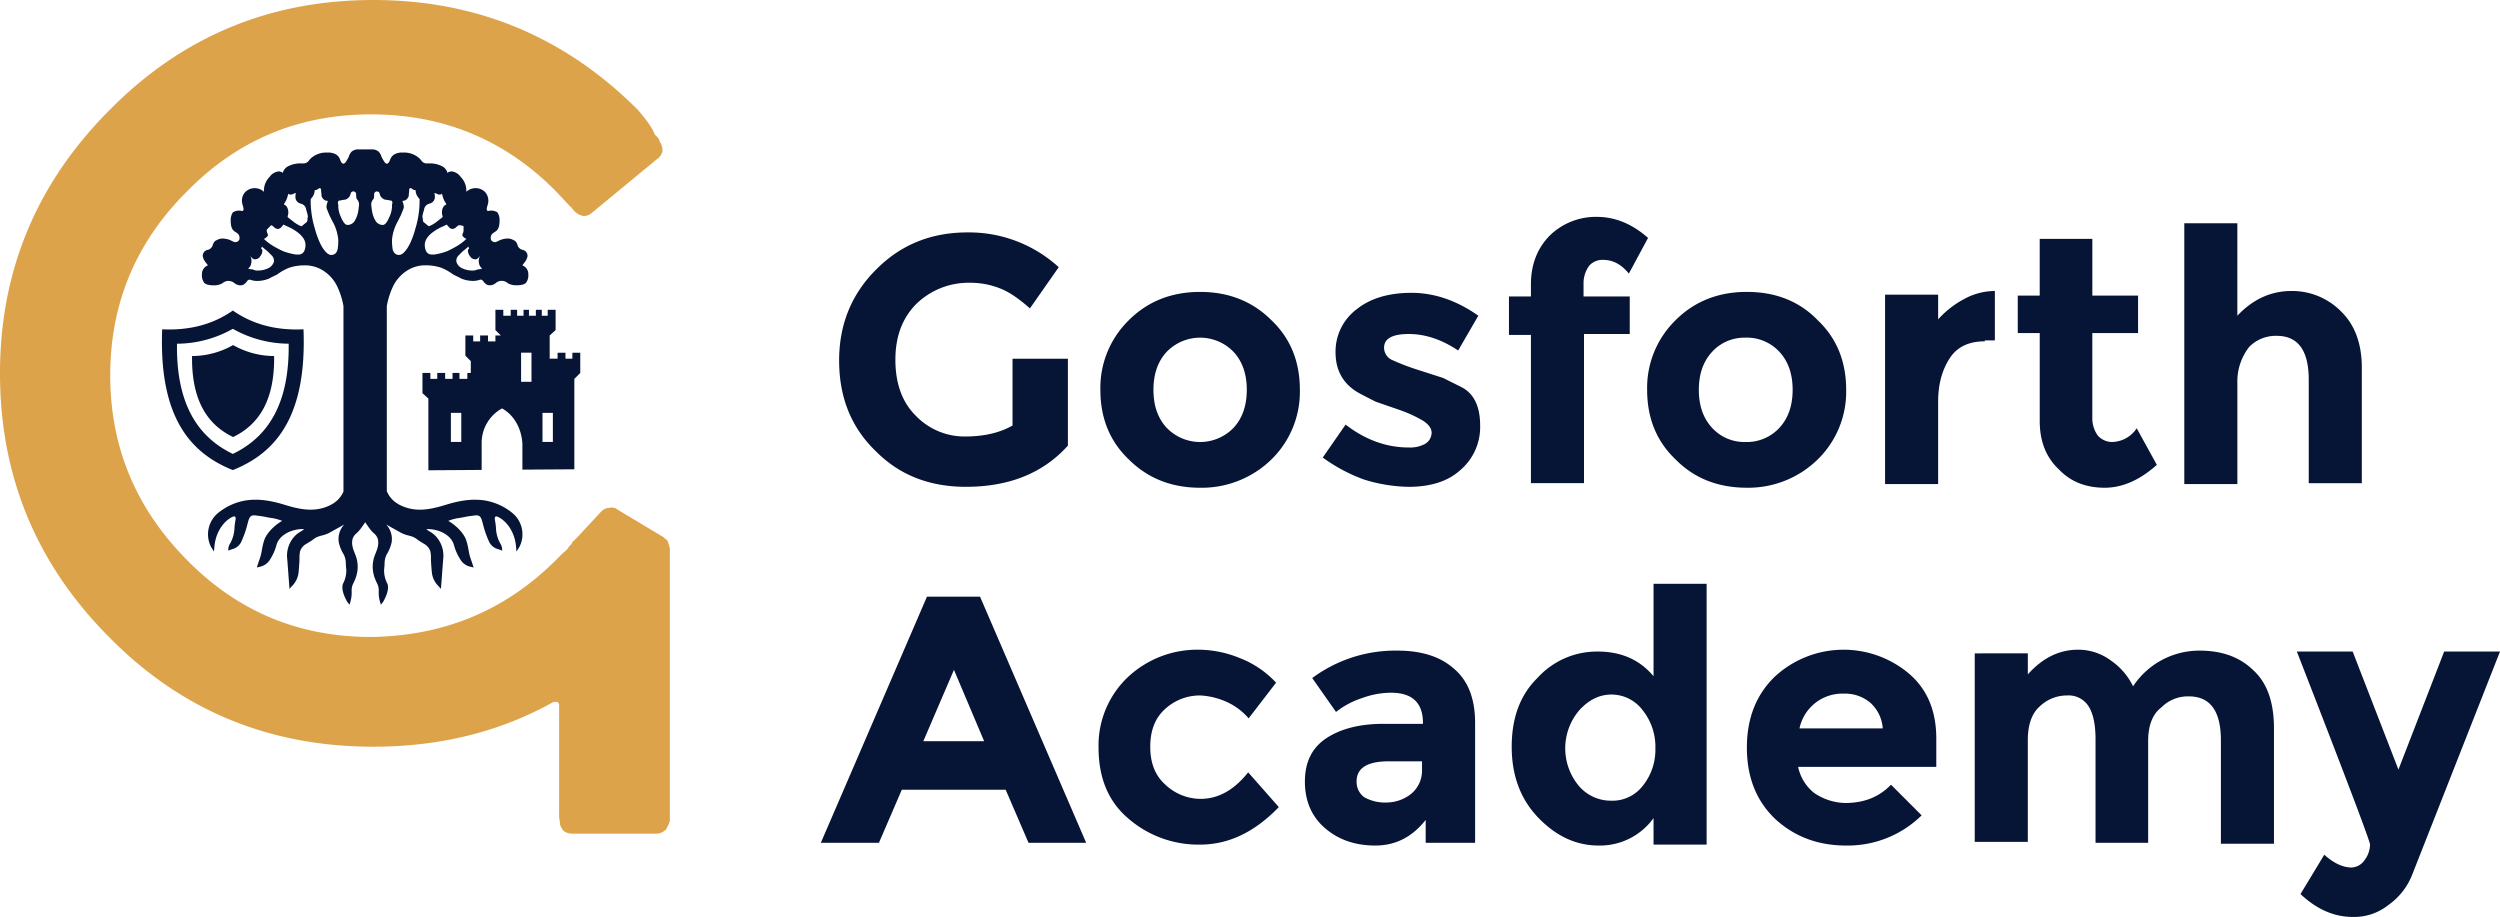
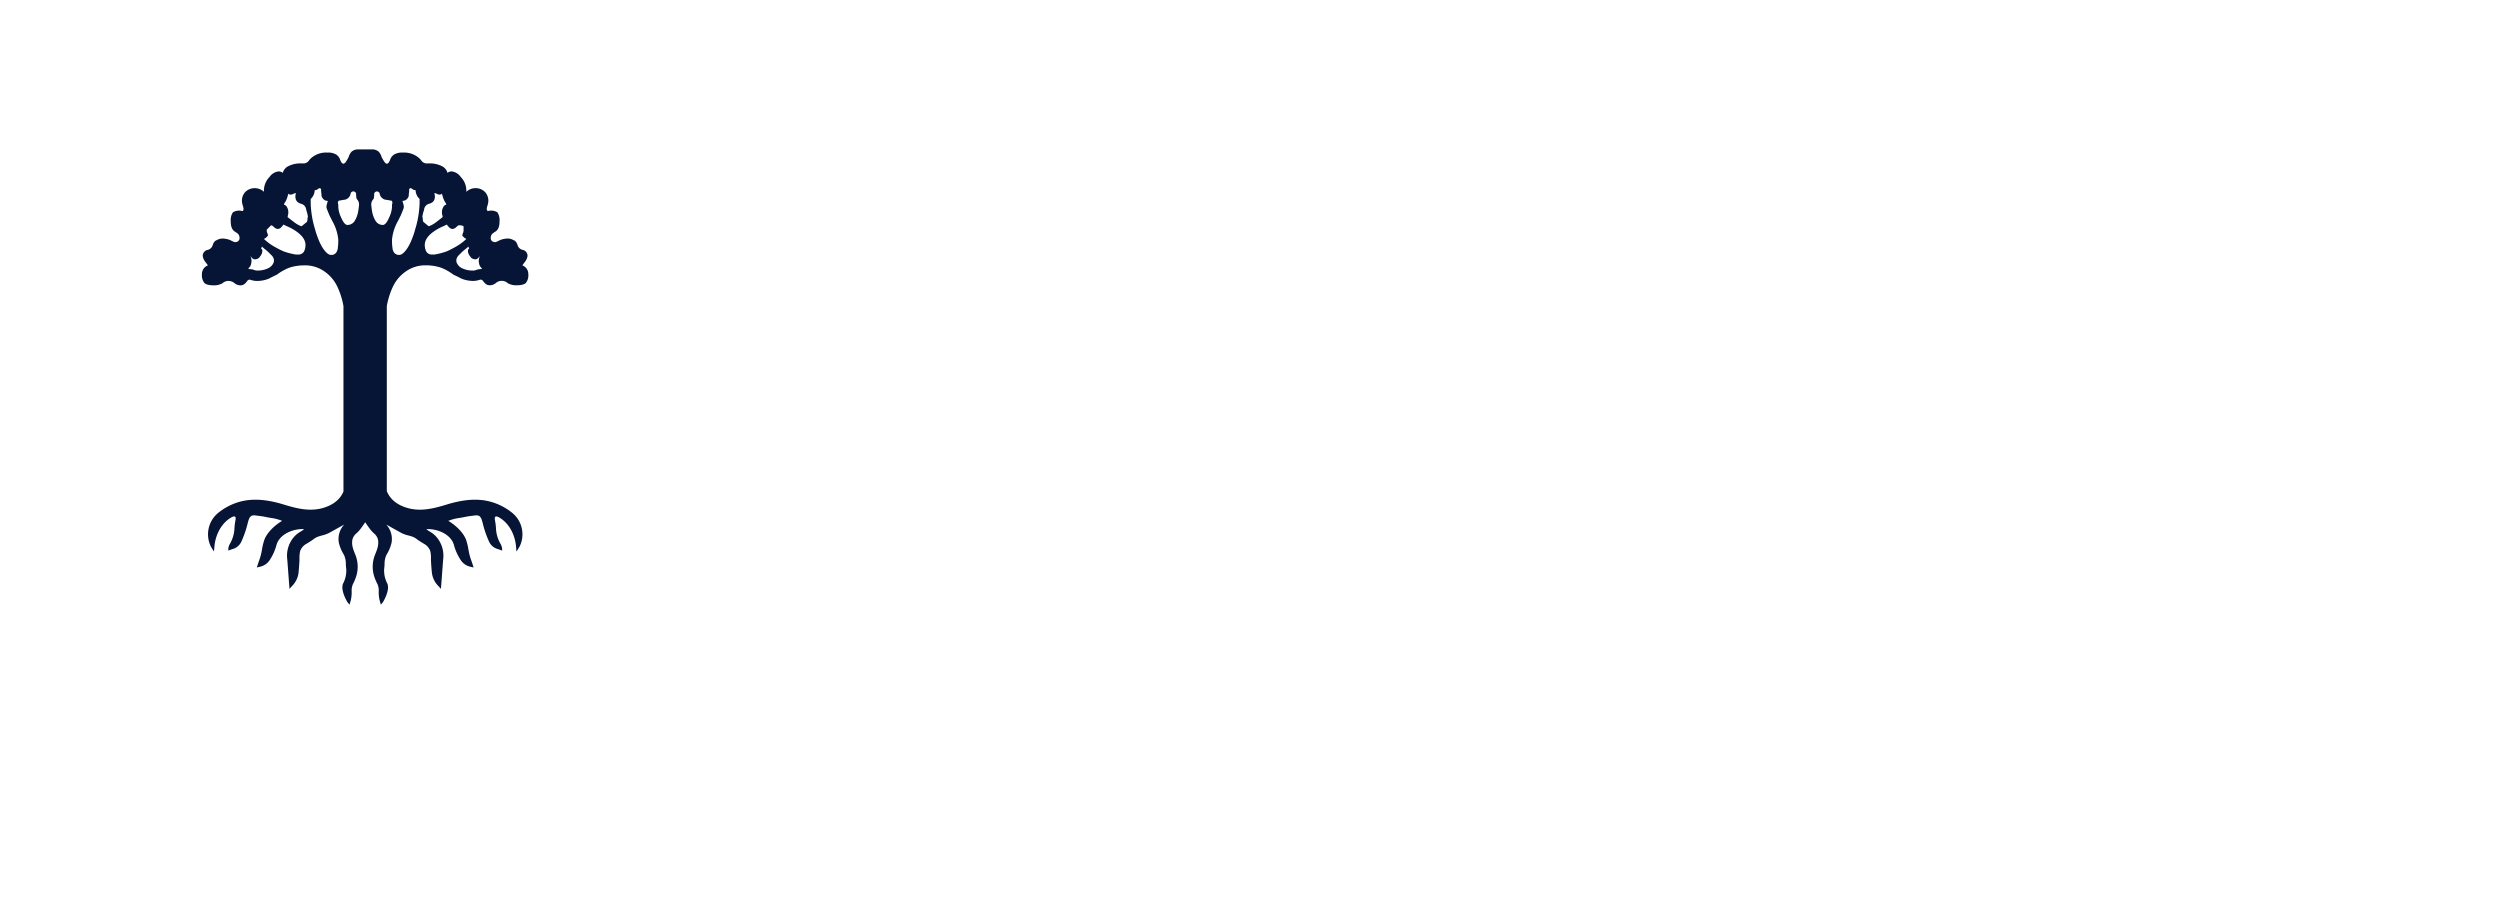
<svg xmlns="http://www.w3.org/2000/svg" width="817.964" height="300.002" viewBox="0 0 817.964 300.002">
  <g id="gosforth-academy-v2" transform="translate(-0.002 0.002)">
-     <path id="Path_3925" data-name="Path 3925" d="M717.58,186.65H699.316l-14.969,38.623L669.376,186.65H651.112q23.954,61.527,23.952,63.175a8.787,8.787,0,0,1-1.8,5.089,5.463,5.463,0,0,1-4.19,2.4q-4.343,0-8.983-4.192l-7.785,12.874q7.933,7.485,17.066,7.485a17.92,17.92,0,0,0,11.677-3.892,21.877,21.877,0,0,0,7.785-9.88Zm-98.2-.3a25.983,25.983,0,0,0-21.855,11.676,21.621,21.621,0,0,0-7.186-8.384,17.939,17.939,0,0,0-10.779-3.593q-9.282,0-16.467,8.085v-6.887H545.723v61.677h17.365V215.693q0-7.636,3.893-11.078a12.845,12.845,0,0,1,8.981-3.593A7.7,7.7,0,0,1,583,204.615q2.247,3.593,2.247,10.777v33.834H602.46V215.992q0-7.785,4.342-11.078a12.186,12.186,0,0,1,8.981-3.593q10.479,0,10.48,14.372v33.832h17.365V211.8q0-12.724-6.587-18.861-6.588-6.587-17.665-6.587M552.311,68.685a21,21,0,0,0-10.18,2.7,30.7,30.7,0,0,0-8.384,6.587V69.883H516.382V131.86h17.365V104.914q0-8.535,3.893-14.372,3.593-5.39,11.376-5.39v-.3h3.294V68.685m46.856,1.5H584.2V51.621H566.981V70.183H559.8V82.459h7.186V111.2q0,10.029,6.287,15.868,5.689,5.988,14.969,5.988,8.683,0,17.066-7.486L598.718,113.6a9.875,9.875,0,0,1-8.234,4.49,6.3,6.3,0,0,1-4.492-2.1,9.637,9.637,0,0,1-1.8-5.69V82.459h14.971V70.183m66.616,5.39a22.471,22.471,0,0,0-16.467-6.887q-10.029,0-17.665,8.085V46.53H614.286v85.33h17.365V98.626a18.308,18.308,0,0,1,3.893-11.677,12.187,12.187,0,0,1,8.981-3.593q10.479,0,10.48,14.372V131.56H672.37V93.837q0-11.677-6.587-18.264M480.453,194.734q-9.282,8.834-9.281,23.355t9.281,23.353q9.433,8.683,23.2,8.682a34.487,34.487,0,0,0,24.7-9.88l-10.03-10.03q-5.689,5.988-14.971,5.988a18.612,18.612,0,0,1-10.179-3.294,14.8,14.8,0,0,1-5.241-8.532h45.21v-9.281q0-13.622-8.981-21.258a33.153,33.153,0,0,0-43.713.9m7.935,17.066a14.316,14.316,0,0,1,14.521-11.376,12.755,12.755,0,0,1,8.682,2.994,12.437,12.437,0,0,1,4.042,8.382H488.388M458,164.495H440.633v30.239q-6.736-8.082-18.264-8.084a26.276,26.276,0,0,0-19.76,8.682q-8.384,8.235-8.384,22.456,0,14.073,8.534,23.054,8.832,9.282,19.91,9.281a21.592,21.592,0,0,0,17.964-8.983v8.684H458v-85.33m-41.617,41.318q4.64-5.09,10.479-5.091a12.751,12.751,0,0,1,10.179,5.091,19.12,19.12,0,0,1,4.192,12.574,18.685,18.685,0,0,1-4.192,12.275,12.486,12.486,0,0,1-10.179,4.791,13.8,13.8,0,0,1-10.629-4.791,19.185,19.185,0,0,1,.15-24.849M305.154,188.747a36.034,36.034,0,0,0-13.473-2.7,33.192,33.192,0,0,0-23.053,8.983,30.8,30.8,0,0,0-9.581,23.054q0,14.82,9.581,23.053a34.977,34.977,0,0,0,23.652,8.684q13.922,0,25.748-12.277L308,226.172q-6.884,8.683-15.568,8.682a16.9,16.9,0,0,1-11.677-4.791q-4.791-4.34-4.791-12.275t4.791-12.275a16.783,16.783,0,0,1,11.677-4.491,24.307,24.307,0,0,1,8.532,2.1,20.64,20.64,0,0,1,7.186,5.39l8.982-11.677a31.79,31.79,0,0,0-11.977-8.084m31.587,17.665a27.221,27.221,0,0,1,8.384-4.492,27.956,27.956,0,0,1,9.581-1.8q10.477,0,10.479,9.88v.3H352.31q-11.677,0-18.863,4.791-6.887,4.64-6.886,14.072,0,9.581,6.586,15.27t16.467,5.688q9.881,0,16.467-8.384v7.486H382.25V210q0-12.125-7.186-17.964-6.587-5.689-18.264-5.688a45.551,45.551,0,0,0-27.843,8.981l7.783,11.079m17.216,16.167h10.928v2.994a9.78,9.78,0,0,1-3.741,7.785,13.138,13.138,0,0,1-8.083,2.694,13.715,13.715,0,0,1-7.186-1.8,6.243,6.243,0,0,1-2.4-5.089q0-6.587,10.479-6.587M292.279,68.986q-14.07,0-23.353,9.281a30.94,30.94,0,0,0-9.281,22.754q0,13.922,9.281,22.756,9.282,9.28,23.353,9.281a32.641,32.641,0,0,0,23.353-9.281,30.943,30.943,0,0,0,9.283-22.756q0-13.922-9.283-22.754-9.28-9.282-23.353-9.281m11.078,19.76q4.192,4.642,4.192,12.275T303.357,113.3a15.2,15.2,0,0,1-22.155,0q-4.192-4.64-4.192-12.275T281.2,88.746a15.2,15.2,0,0,1,22.155,0m58.084-19.461q-11.227,0-17.964,5.39a17.3,17.3,0,0,0-6.886,14.072q0,8.535,6.886,12.874,1.2.75,6.287,3.294l7.785,2.694a42.173,42.173,0,0,1,7.785,3.593q2.695,1.8,2.694,3.892a4.344,4.344,0,0,1-2.1,3.593,10.277,10.277,0,0,1-5.39,1.2q-10.93,0-20.659-7.485L332.4,123.178a54.541,54.541,0,0,0,13.473,7.184,51.709,51.709,0,0,0,14.521,2.4q10.928,0,16.916-5.39A18.489,18.489,0,0,0,383.9,112.7q0-9.431-6.138-12.574l-5.987-2.994-8.384-2.694a73.507,73.507,0,0,1-8.534-3.294,4.461,4.461,0,0,1-2.394-3.892q0-4.491,8.084-4.492t16.167,5.39L383.3,76.771q-10.628-7.485-21.857-7.486M406.8,50.423q-6.288,6.285-6.287,16.167v3.892h-7.186V83.058h7.186v48.5h17.365v-48.8h14.969V70.482H417.729v-4.19a9.567,9.567,0,0,1,1.947-5.988,5.789,5.789,0,0,1,4.49-1.8q4.791,0,8.384,4.49l6.287-11.677q-7.785-6.887-16.766-6.886a21.662,21.662,0,0,0-15.27,5.988m64.371,18.562q-14.073,0-23.353,9.281a30.94,30.94,0,0,0-9.281,22.754q0,13.922,9.281,22.756,9.131,9.28,23.353,9.281a32.457,32.457,0,0,0,23.2-9.281,30.943,30.943,0,0,0,9.283-22.756q0-13.922-9.283-22.754-8.98-9.282-23.2-9.281m-.449,14.969a14.457,14.457,0,0,1,11.228,4.791q4.192,4.642,4.192,12.275T481.951,113.3a14.457,14.457,0,0,1-11.228,4.791,14.285,14.285,0,0,1-11.078-4.791q-4.192-4.64-4.192-12.275t4.192-12.275a14.285,14.285,0,0,1,11.078-4.791m-250.45,84.732H202.909l-34.731,80.54h19.011l7.486-17.366h33.982l7.485,17.366H255l-34.731-80.54m-18.562,47.3,10.03-23.353,9.88,23.353h-19.91m25-148.2q4.34,1.646,9.88,6.587L246.022,60.9a43.465,43.465,0,0,0-29.94-11.378q-17.663,0-29.64,11.977-12.276,12.125-12.275,29.94,0,18.114,11.975,29.64,11.526,11.677,29.491,11.677,21.257,0,33.383-13.473V90.843H230.9V112.7q-6.288,3.593-15.57,3.593a22.132,22.132,0,0,1-16.167-6.886q-6.587-6.587-6.587-18.264,0-11.378,6.886-18.264a24.524,24.524,0,0,1,17.366-6.886,26.37,26.37,0,0,1,9.88,1.8" transform="translate(100.385 26.523)" fill="#061435" />
-     <path id="Path_3926" data-name="Path 3926" d="M36.078,122.754q0-35.181,25.148-60.179,24.7-25.151,60.179-25.15,35.631,0,60.479,25.15l4.494,4.789c0,.2.147.3.447.3a8.509,8.509,0,0,0,1.5,1.8,5.892,5.892,0,0,0,2.545,1.2,4.062,4.062,0,0,0,2.994-1.2L215.268,51.8a.265.265,0,0,0,.3-.3,3.451,3.451,0,0,0,1.2-2.4,5.722,5.722,0,0,0-1.046-2.994v-.3a3.087,3.087,0,0,0-.9-1.2l-.6-.6q-.9-2.695-5.538-8.084Q172.754,0,122.154,0,71.406,0,35.926,35.928,0,71.855,0,122.155q0,50.6,35.925,86.526,35.183,35.631,86.228,35.63,32.785,0,58.983-14.671h.9c.4,0,.6.1.6.3a1.222,1.222,0,0,1,.3.9v35.03a12.052,12.052,0,0,0,.3,3.293v.6a5.293,5.293,0,0,0,1.2,2.1,4.826,4.826,0,0,0,2.694.9h27.545a4.063,4.063,0,0,0,2.994-1.2.265.265,0,0,0,.3-.3,11.743,11.743,0,0,0,1.2-2.7V179.34q-.45-1.495-.6-2.1a3.468,3.468,0,0,0-1.2-1.2l-.3-.3L202.1,166.766a2.867,2.867,0,0,0-2.694-.6,3.725,3.725,0,0,0-2.7,1.2l-7.785,8.384a2077.212,2077.212,0,0,0-.6.6l-1.2,1.2v.3l-.9.9a.265.265,0,0,1-.3.3v.3l-1.2,1.2-.45.3-2.4,2.4q-24.7,24.7-60.479,25.15-35.478,0-60.179-25.15-25.146-25.3-25.148-60.479" transform="translate(0.001 -0.001)" fill="#dda34a" />
-     <path id="Path_3927" data-name="Path 3927" d="M136.251,115.654V86.068l1.937-1.935V77.517h-2.582v1.937h-2.258V77.517h-2.582v1.937h-2.582V71.87l1.937-1.774V63.48h-2.582v1.937H125.6V63.48h-1.937v1.937h-2.258V63.48h-1.774v1.937h-2.1V63.48h-2.1v1.937h-2.421V63.48h-2.581V70.1l1.774,1.774h-1.774v1.937h-2.421V71.87h-2.581v1.937h-2.26V71.87H100.6v6.616l1.774,1.774v3.872h-1.129v1.935H98.659V84.133H96.4v1.935H93.98V84.133H91.4v1.935H89.14V84.133H86.559v6.614l1.935,1.774v23.455l17.433-.118v-9.213a12.877,12.877,0,0,1,6.665-10.913c4.264,2.331,6.485,7.167,6.664,11.664v8.371Zm-10.42-18.465h3.4v9.522h-3.4Zm-26.572,9.522h-3.4V97.189h3.4Zm19.57-29.206h3.4v9.522h-3.4Z" transform="translate(51.667 37.891)" fill="#061435" />
    <path id="Path_3928" data-name="Path 3928" d="M138.487,150.959c3.119,1.705,5.286,5.38,5.656,9.591l.145,1.658.979-1.579a9.043,9.043,0,0,0-2.157-10.923,19.223,19.223,0,0,0-9.294-4.249c-3.652-.551-7.609-.112-12.457,1.378-4.109,1.26-8.489,2.381-12.9,1.046-3.323-1-5.484-2.8-6.6-5.45V81.881A25.288,25.288,0,0,1,103.82,75.6a12.624,12.624,0,0,1,4.316-5.1,10.949,10.949,0,0,1,6.539-1.961,15.6,15.6,0,0,1,4.971.784,16.7,16.7,0,0,1,3.4,1.832,2.057,2.057,0,0,1,.524.391q1.777.831,2.482,1.23l.286.139a10.435,10.435,0,0,0,3.772.725,6.754,6.754,0,0,0,2.132-.361.921.921,0,0,1,1.051.3,5.579,5.579,0,0,0,1,1.1,2.117,2.117,0,0,0,1.308.393,3.144,3.144,0,0,0,1.832-.655,2.963,2.963,0,0,1,4.054,0,5.56,5.56,0,0,0,2.747.655q2.355,0,3.14-.786a4.061,4.061,0,0,0,.784-2.878A3.017,3.017,0,0,0,146.2,68.54l.786-1.048a4.1,4.1,0,0,0,.915-1.961,1.983,1.983,0,0,0-1.7-2.068,2.226,2.226,0,0,1-1.568-1.573,3.13,3.13,0,0,0-.66-1.2,1.652,1.652,0,0,0-.655-.393,3.72,3.72,0,0,0-2.092-.522,7.255,7.255,0,0,0-2.354.522,9.582,9.582,0,0,1-1.439.655,1.867,1.867,0,0,1-1.048-.262,1.243,1.243,0,0,1-.522-1.046,1.946,1.946,0,0,1,.522-1.439,9.313,9.313,0,0,1,.917-.655q1.437-.783,1.439-3.4a4.646,4.646,0,0,0-.655-2.878l-.131-.131a3.876,3.876,0,0,0-2.876-.393h-.262l-.131-.131a1.442,1.442,0,0,1-.131-.653,7.608,7.608,0,0,1,.262-1.046,5.582,5.582,0,0,0,.262-1.309,4.218,4.218,0,0,0-.917-2.876,4.3,4.3,0,0,0-3.532-1.439,4.422,4.422,0,0,0-2.747,1.177V44.08a6.349,6.349,0,0,0-1.83-4.447,4.245,4.245,0,0,0-3.009-1.83,3.012,3.012,0,0,0-1.046.26l-.262.262a3.545,3.545,0,0,0-1.57-2.092,8.827,8.827,0,0,0-4.447-1.048q-.381,0-.709.014a2.132,2.132,0,0,1-1.8-.869,5.5,5.5,0,0,0-.893-.976,7.41,7.41,0,0,0-5.231-1.7,5.017,5.017,0,0,0-2.879.653,3.383,3.383,0,0,0-1.177,1.439,4.3,4.3,0,0,1-.653,1.309,1.514,1.514,0,0,0-.393.26,1.22,1.22,0,0,1-.915-.653,11.466,11.466,0,0,1-.917-1.57,4.356,4.356,0,0,0-.915-1.7,3.2,3.2,0,0,0-2.352-.784H92.65a3.2,3.2,0,0,0-2.352.784,4.377,4.377,0,0,0-.915,1.7,11.425,11.425,0,0,1-.915,1.57,1.223,1.223,0,0,1-.917.653,1.5,1.5,0,0,0-.391-.26,4.3,4.3,0,0,1-.655-1.309,3.371,3.371,0,0,0-1.177-1.439,5.011,5.011,0,0,0-2.878-.653,7.4,7.4,0,0,0-5.231,1.7,5.446,5.446,0,0,0-.893.976,2.135,2.135,0,0,1-1.8.869q-.326-.014-.709-.014a8.832,8.832,0,0,0-4.447,1.048,3.551,3.551,0,0,0-1.57,2.092c-.086-.088-.174-.174-.26-.262a3.02,3.02,0,0,0-1.046-.26,4.245,4.245,0,0,0-3.009,1.83,6.344,6.344,0,0,0-1.832,4.447v.393A4.419,4.419,0,0,0,58.908,43.3a4.3,4.3,0,0,0-3.532,1.439,4.218,4.218,0,0,0-.915,2.876,5.581,5.581,0,0,0,.262,1.309,7.893,7.893,0,0,1,.262,1.046,1.463,1.463,0,0,1-.131.653l-.131.131H54.46a3.88,3.88,0,0,0-2.878.393l-.131.131a4.648,4.648,0,0,0-.653,2.878q0,2.616,1.439,3.4a9.42,9.42,0,0,1,.915.655,1.947,1.947,0,0,1,.524,1.439,1.245,1.245,0,0,1-.524,1.046,1.862,1.862,0,0,1-1.046.262,9.5,9.5,0,0,1-1.439-.655,7.264,7.264,0,0,0-2.355-.522,3.72,3.72,0,0,0-2.092.522,1.663,1.663,0,0,0-.655.393,3.129,3.129,0,0,0-.66,1.2,2.223,2.223,0,0,1-1.568,1.573,1.983,1.983,0,0,0-1.7,2.068,4.087,4.087,0,0,0,.917,1.961c.26.35.522.7.784,1.048a3.017,3.017,0,0,0-1.963,2.876,4.053,4.053,0,0,0,.786,2.878q.786.786,3.139.786a5.568,5.568,0,0,0,2.747-.655,3.169,3.169,0,0,1,1.7-.784,3.2,3.2,0,0,1,2.355.784,3.135,3.135,0,0,0,1.83.655,2.122,2.122,0,0,0,1.309-.393,5.631,5.631,0,0,0,1-1.1.922.922,0,0,1,1.052-.3,6.737,6.737,0,0,0,2.132.361,10.433,10.433,0,0,0,3.77-.725l.287-.139q.7-.4,2.482-1.23a2,2,0,0,1,.524-.391,16.615,16.615,0,0,1,3.4-1.832,15.594,15.594,0,0,1,4.97-.784A10.958,10.958,0,0,1,81.4,70.5a12.623,12.623,0,0,1,4.316,5.1,25.29,25.29,0,0,1,1.961,6.279v60.693c-1.131,2.566-3.274,4.321-6.535,5.306-4.415,1.335-8.8.214-12.9-1.046-4.848-1.49-8.808-1.926-12.457-1.378a19.219,19.219,0,0,0-9.292,4.249,9.054,9.054,0,0,0-2.129,10.979l.952,1.5.144-1.638c.367-4.211,2.534-7.885,5.655-9.591.647-.351.926-.273,1.094-.168.211.133.256.549.129,1.174a20.488,20.488,0,0,0-.319,2.491,11.072,11.072,0,0,1-1.241,4.757c-.032.07-.088.171-.153.286a4.128,4.128,0,0,0-.6,1.543l-.042.843,1.246-.462a4.468,4.468,0,0,0,2.97-2.317,33.108,33.108,0,0,0,2.141-6.169l.179-.642c.466-1.675,1.032-2.1,2.469-1.907l.778.1c.786.1,1.6.2,2.375.369.57.126,1.148.224,1.728.323a14.823,14.823,0,0,1,3.754.974c-2.311,1.309-4.942,3.788-5.822,6.177a19.624,19.624,0,0,0-.778,3.2c-.094.5-.185,1-.3,1.495a17.051,17.051,0,0,1-.61,2.02c-.137.393-.294.845-.481,1.416l-.307.945.966-.233a5.057,5.057,0,0,0,3.347-2.339,16.918,16.918,0,0,0,2.087-4.644c.953-3.8,5.723-5.546,9.08-5.334a7.567,7.567,0,0,1-1.145.808,8.245,8.245,0,0,0-2.116,1.689,9.341,9.341,0,0,0-2.253,7.382l.728,9.661.869-.958a7.41,7.41,0,0,0,2.063-4.083c.126-1.131.224-2.347.308-3.833.021-.35.024-.714.029-1.084a9.361,9.361,0,0,1,.228-2.427,4.314,4.314,0,0,1,2.02-2.335c.248-.161.5-.315.752-.468.347-.211.695-.422,1.03-.652.171-.118.332-.236.493-.356a5.914,5.914,0,0,1,1.164-.731,12.531,12.531,0,0,1,1.675-.537,10.325,10.325,0,0,0,2.41-.878c1.749-.976,3.609-2.007,4.871-2.707-.049.05-.1.1-.142.149a6.993,6.993,0,0,0-1.637,5.72,12.779,12.779,0,0,0,1.61,3.924l.083.152a6.906,6.906,0,0,1,.61,3.005c.029.529.061,1.064.137,1.606a9.119,9.119,0,0,1-1.046,4.775c-.944,2.25,1.429,6.071,1.456,6.1l.664.786.292-.987a10.621,10.621,0,0,0,.4-3.307c0-.144,0-.267,0-.369a4.843,4.843,0,0,1,.6-2.411,15.058,15.058,0,0,0,.62-1.434,10.477,10.477,0,0,0-.011-7.822l-.085-.211c-.653-1.64-1.218-3.056-.862-4.819a3.978,3.978,0,0,1,1.393-2.046,11.394,11.394,0,0,0,.888-.929c.586-.715,1.113-1.488,1.621-2.234.089-.129.179-.26.267-.39l.259.378c.511.751,1.04,1.527,1.63,2.245a11.4,11.4,0,0,0,.888.931,3.968,3.968,0,0,1,1.391,2.044c.356,1.765-.211,3.181-.866,4.823l-.081.206a10.489,10.489,0,0,0-.011,7.823,14.659,14.659,0,0,0,.62,1.434,4.843,4.843,0,0,1,.6,2.411c0,.1,0,.225,0,.367a10.642,10.642,0,0,0,.406,3.309l.292.987.664-.786c.027-.032,2.4-3.853,1.456-6.1a9.1,9.1,0,0,1-1.044-4.775c.077-.541.107-1.078.136-1.6a6.887,6.887,0,0,1,.61-3.009l.083-.152a12.781,12.781,0,0,0,1.61-3.924,6.989,6.989,0,0,0-1.638-5.72c-.043-.048-.091-.1-.141-.149,1.262.7,3.122,1.731,4.871,2.707a10.325,10.325,0,0,0,2.41.878,12.533,12.533,0,0,1,1.675.537,6.021,6.021,0,0,1,1.163.73c.161.12.326.24.5.358.335.23.682.441,1.027.65.254.153.508.307.757.47a4.312,4.312,0,0,1,2.018,2.335,9.355,9.355,0,0,1,.23,2.426c0,.37.006.736.027,1.086.083,1.471.182,2.689.31,3.833a7.39,7.39,0,0,0,2.062,4.083l.869.958.728-9.645a9.36,9.36,0,0,0-2.253-7.4,8.2,8.2,0,0,0-2.116-1.689,7.5,7.5,0,0,1-1.14-.8c3.355-.216,8.123,1.539,9.075,5.33a16.954,16.954,0,0,0,2.087,4.645,5.061,5.061,0,0,0,3.346,2.338l.968.233-.308-.945c-.185-.568-.342-1.019-.476-1.412a17,17,0,0,1-.612-2.023c-.112-.493-.2-.993-.3-1.495a19.655,19.655,0,0,0-.782-3.2c-.88-2.391-3.512-4.871-5.822-6.177a14.687,14.687,0,0,1,3.756-.974c.58-.1,1.158-.2,1.728-.323.774-.172,1.59-.271,2.378-.369l.775-.1c1.445-.2,2,.233,2.469,1.905l.177.642a33.122,33.122,0,0,0,2.143,6.17,4.467,4.467,0,0,0,2.97,2.317l1.246.462-.042-.843a4.155,4.155,0,0,0-.6-1.543c-.065-.115-.121-.216-.163-.305a11.066,11.066,0,0,1-1.231-4.738,20.154,20.154,0,0,0-.318-2.491c-.128-.624-.081-1.041.128-1.174.166-.105.447-.187,1.094.168M128.54,62.392a5.137,5.137,0,0,0,.262.655c-.088.086-.174.174-.262.26a.533.533,0,0,0-.131.393,2.776,2.776,0,0,0,.655,1.832,1.542,1.542,0,0,1,.262.391,2.139,2.139,0,0,0,1.568.655,1.274,1.274,0,0,0,.655-.262,1.737,1.737,0,0,0,.653-.784v.262a3.47,3.47,0,0,0-.129,2.223,2.261,2.261,0,0,0,.848,1.436c-.011.094-.024.19-.029.287-.3.021-.615.053-.95.109h-.262a5.569,5.569,0,0,1-1.308.391h-.262a7.627,7.627,0,0,1-3.4-.653,3.494,3.494,0,0,1-2.092-2.224v-.653a2.5,2.5,0,0,1,.915-1.57,14.656,14.656,0,0,1,1.963-1.832,9.74,9.74,0,0,0,1.046-.915m-6.148-6.148a1.618,1.618,0,0,0,.917.393,1.883,1.883,0,0,0,1.308-.653l.653-.524a3.09,3.09,0,0,1,1.7.262v1.439a2.133,2.133,0,0,1-.131.653.375.375,0,0,1-.131.262,2.5,2.5,0,0,0-.129.784c.174.176.391.393.653.655a6.673,6.673,0,0,0,.653.393,18.052,18.052,0,0,1-4.055,2.878q-1.145.635-2.29,1.148c-.043.019-.089.038-.136.054a21.332,21.332,0,0,1-3.983,1.02h-.915a2.018,2.018,0,0,1-1.832-1.177,4.924,4.924,0,0,1-.393-1.963q0-2.484,3.4-4.708a16.084,16.084,0,0,1,2.747-1.439l1.046-.524a9.766,9.766,0,0,0,.915,1.046m-8.387-5.7a1.048,1.048,0,0,0,.026-.107c.019-.11.038-.227.062-.35a2.208,2.208,0,0,1,1.664-1.705,3.031,3.031,0,0,0,.358-.117q1.962-.786,1.308-3.4a3.662,3.662,0,0,1,.784.262,2,2,0,0,0,.786.262,1.268,1.268,0,0,0,.915-.262V45a10.073,10.073,0,0,0,.524,1.832,4.878,4.878,0,0,0,.524,1.046,2.878,2.878,0,0,1,.391.786,1.528,1.528,0,0,0-1.046.915,2.994,2.994,0,0,0-.393,1.57V51.8a.372.372,0,0,1,.131.26,1.471,1.471,0,0,0,.131.655q-.783.654-1.832,1.439a9.848,9.848,0,0,1-2.616,1.57l-.249-.037-1.688-1.4a4.689,4.689,0,0,1-.155-.661v-.522a2.112,2.112,0,0,1-.131-.524,10.708,10.708,0,0,1,.506-2.038M64.925,67.362a3.492,3.492,0,0,1-2.094,2.224,7.62,7.62,0,0,1-3.4.653h-.262a5.547,5.547,0,0,1-1.308-.391H57.6c-.337-.056-.648-.088-.952-.109a2.837,2.837,0,0,0-.029-.287,2.262,2.262,0,0,0,.85-1.436,3.467,3.467,0,0,0-.131-2.223v-.262a1.743,1.743,0,0,0,.655.784,1.27,1.27,0,0,0,.653.262,2.142,2.142,0,0,0,1.57-.655,1.5,1.5,0,0,1,.262-.391A2.775,2.775,0,0,0,61.13,63.7.533.533,0,0,0,61,63.307l-.26-.26a5.165,5.165,0,0,0,.26-.655,9.752,9.752,0,0,0,1.048.915,14.5,14.5,0,0,1,1.961,1.832,2.508,2.508,0,0,1,.917,1.57Zm9.939-3.531a2.017,2.017,0,0,1-1.83,1.177h-.917a21.363,21.363,0,0,1-3.983-1.02c-.046-.016-.091-.035-.136-.054q-1.145-.513-2.29-1.148a18.125,18.125,0,0,1-4.055-2.878,6.667,6.667,0,0,0,.655-.393c.26-.262.479-.479.653-.655a2.455,2.455,0,0,0-.131-.784.381.381,0,0,1-.131-.262,2.181,2.181,0,0,1-.131-.653v-.27l1.4-1.428c.1,0,.2,0,.3,0l.655.524a1.883,1.883,0,0,0,1.308.653,1.618,1.618,0,0,0,.915-.393,9.762,9.762,0,0,0,.915-1.046l1.048.524a16.064,16.064,0,0,1,2.745,1.439q3.4,2.223,3.4,4.708a4.923,4.923,0,0,1-.393,1.963m1.048-10.725v.522a4.916,4.916,0,0,1-.155.661l-1.688,1.4-.251.037a9.848,9.848,0,0,1-2.616-1.57q-1.047-.786-1.832-1.439a1.449,1.449,0,0,0,.131-.655.379.379,0,0,1,.131-.26v-.655a3.009,3.009,0,0,0-.391-1.57,1.53,1.53,0,0,0-1.048-.915,2.856,2.856,0,0,1,.393-.786,4.969,4.969,0,0,0,.524-1.046A10.054,10.054,0,0,0,69.632,45v.131a1.276,1.276,0,0,0,.917.262,1.992,1.992,0,0,0,.784-.262,3.692,3.692,0,0,1,.784-.262q-.652,2.618,1.309,3.4a3.006,3.006,0,0,0,.356.117,2.21,2.21,0,0,1,1.666,1.705c.022.123.043.24.061.35a.745.745,0,0,0,.027.107,10.709,10.709,0,0,1,.506,2.038,2.19,2.19,0,0,1-.131.524m9.81,10.463a.375.375,0,0,0-.131.262,1.962,1.962,0,0,1-2.97.961q-2.029-1.511-3.569-5.932a19.011,19.011,0,0,1-.655-2.092,31,31,0,0,1-1.308-6.539,21.168,21.168,0,0,1-.131-2.355V46.827a4.061,4.061,0,0,0,1.308-2.878,1.6,1.6,0,0,0,.915-.262,1.9,1.9,0,0,1,.655-.391.539.539,0,0,1,.393.129.116.116,0,0,0,.129.133,9.041,9.041,0,0,0,.131,1.7v.524a2.414,2.414,0,0,0,1.309,1.57h.26a1.182,1.182,0,0,0,.524.131,9.507,9.507,0,0,0-.438,1.546,1.934,1.934,0,0,0,.112,1.062q.338.874.822,2.038c.019.042.038.081.056.123q.383.764.886,1.771a15.126,15.126,0,0,1,1.963,6.146,17.964,17.964,0,0,1-.262,3.4m6.8-12.818a8.9,8.9,0,0,1-1.177,3.27,2.77,2.77,0,0,1-2.355,1.308q-1.044,0-2.092-2.485a9.035,9.035,0,0,1-.915-3.4v-.784A2.141,2.141,0,0,1,85.852,48a.768.768,0,0,1,.391-.653h.262a14.461,14.461,0,0,1,1.439-.262h.131A2.458,2.458,0,0,0,90.031,45a.921.921,0,0,1,1.8.324,2.967,2.967,0,0,0,.035.717,1.434,1.434,0,0,0,.262.915,2.416,2.416,0,0,1,.652,1.733c-.109,1.057-.2,1.744-.259,2.06m13,3.27q.5-1.008.885-1.771l.056-.123c.324-.776.6-1.455.824-2.038a1.949,1.949,0,0,0,.11-1.062,9.339,9.339,0,0,0-.436-1.546,1.17,1.17,0,0,0,.522-.131h.262a2.417,2.417,0,0,0,1.308-1.57v-.524a9.042,9.042,0,0,0,.131-1.7.117.117,0,0,0,.131-.133.534.534,0,0,1,.393-.129,1.9,1.9,0,0,1,.653.391,1.6,1.6,0,0,0,.915.262,4.063,4.063,0,0,0,1.309,2.878q0,.786,0,1.046a21.958,21.958,0,0,1-.131,2.355,31.108,31.108,0,0,1-1.309,6.539,19.007,19.007,0,0,1-.653,2.092q-1.543,4.422-3.569,5.932a1.962,1.962,0,0,1-2.97-.961.382.382,0,0,0-.131-.262,17.964,17.964,0,0,1-.262-3.4,15.1,15.1,0,0,1,1.963-6.146m-4.971,1.308A2.768,2.768,0,0,1,98.2,54.021a8.84,8.84,0,0,1-1.177-3.27q-.1-.474-.26-2.06a2.416,2.416,0,0,1,.652-1.733,1.435,1.435,0,0,0,.262-.915,2.97,2.97,0,0,0,.037-.717A.921.921,0,0,1,99.51,45a2.456,2.456,0,0,0,1.955,2.087h.131a14.37,14.37,0,0,1,1.439.262h.262a.766.766,0,0,1,.393.653,2.14,2.14,0,0,1-.131.655v.784a9.013,9.013,0,0,1-.917,3.4q-1.044,2.484-2.092,2.485" transform="translate(24.7 18.271)" fill="#061435" />
-     <path id="Path_3929" data-name="Path 3929" d="M56.216,115.761l.164.065C70.22,110.282,80.621,98.641,79.5,69.767c-8.373.391-16.143-1.308-23.035-6.087l-.08-.056c-6.913,4.823-14.714,6.538-23.12,6.143-1.119,28.757,9.2,40.422,22.955,46ZM38.107,74.48A37.4,37.4,0,0,0,56.38,69.6l.134.075a37.371,37.371,0,0,0,18.134,4.8c.265,19.378-6.533,30.419-18.269,36.061C44.641,104.9,37.843,93.858,38.107,74.48" transform="translate(19.803 37.977)" fill="#061435" />
-     <path id="Path_3930" data-name="Path 3930" d="M66.205,74.287a27.44,27.44,0,0,1-13.325-3.529l-.1-.054a27.486,27.486,0,0,1-13.427,3.583c-.195,14.24,4.8,22.352,13.427,26.5C61.4,96.639,66.4,88.527,66.205,74.287" transform="translate(23.488 42.203)" fill="#061435" />
  </g>
</svg>